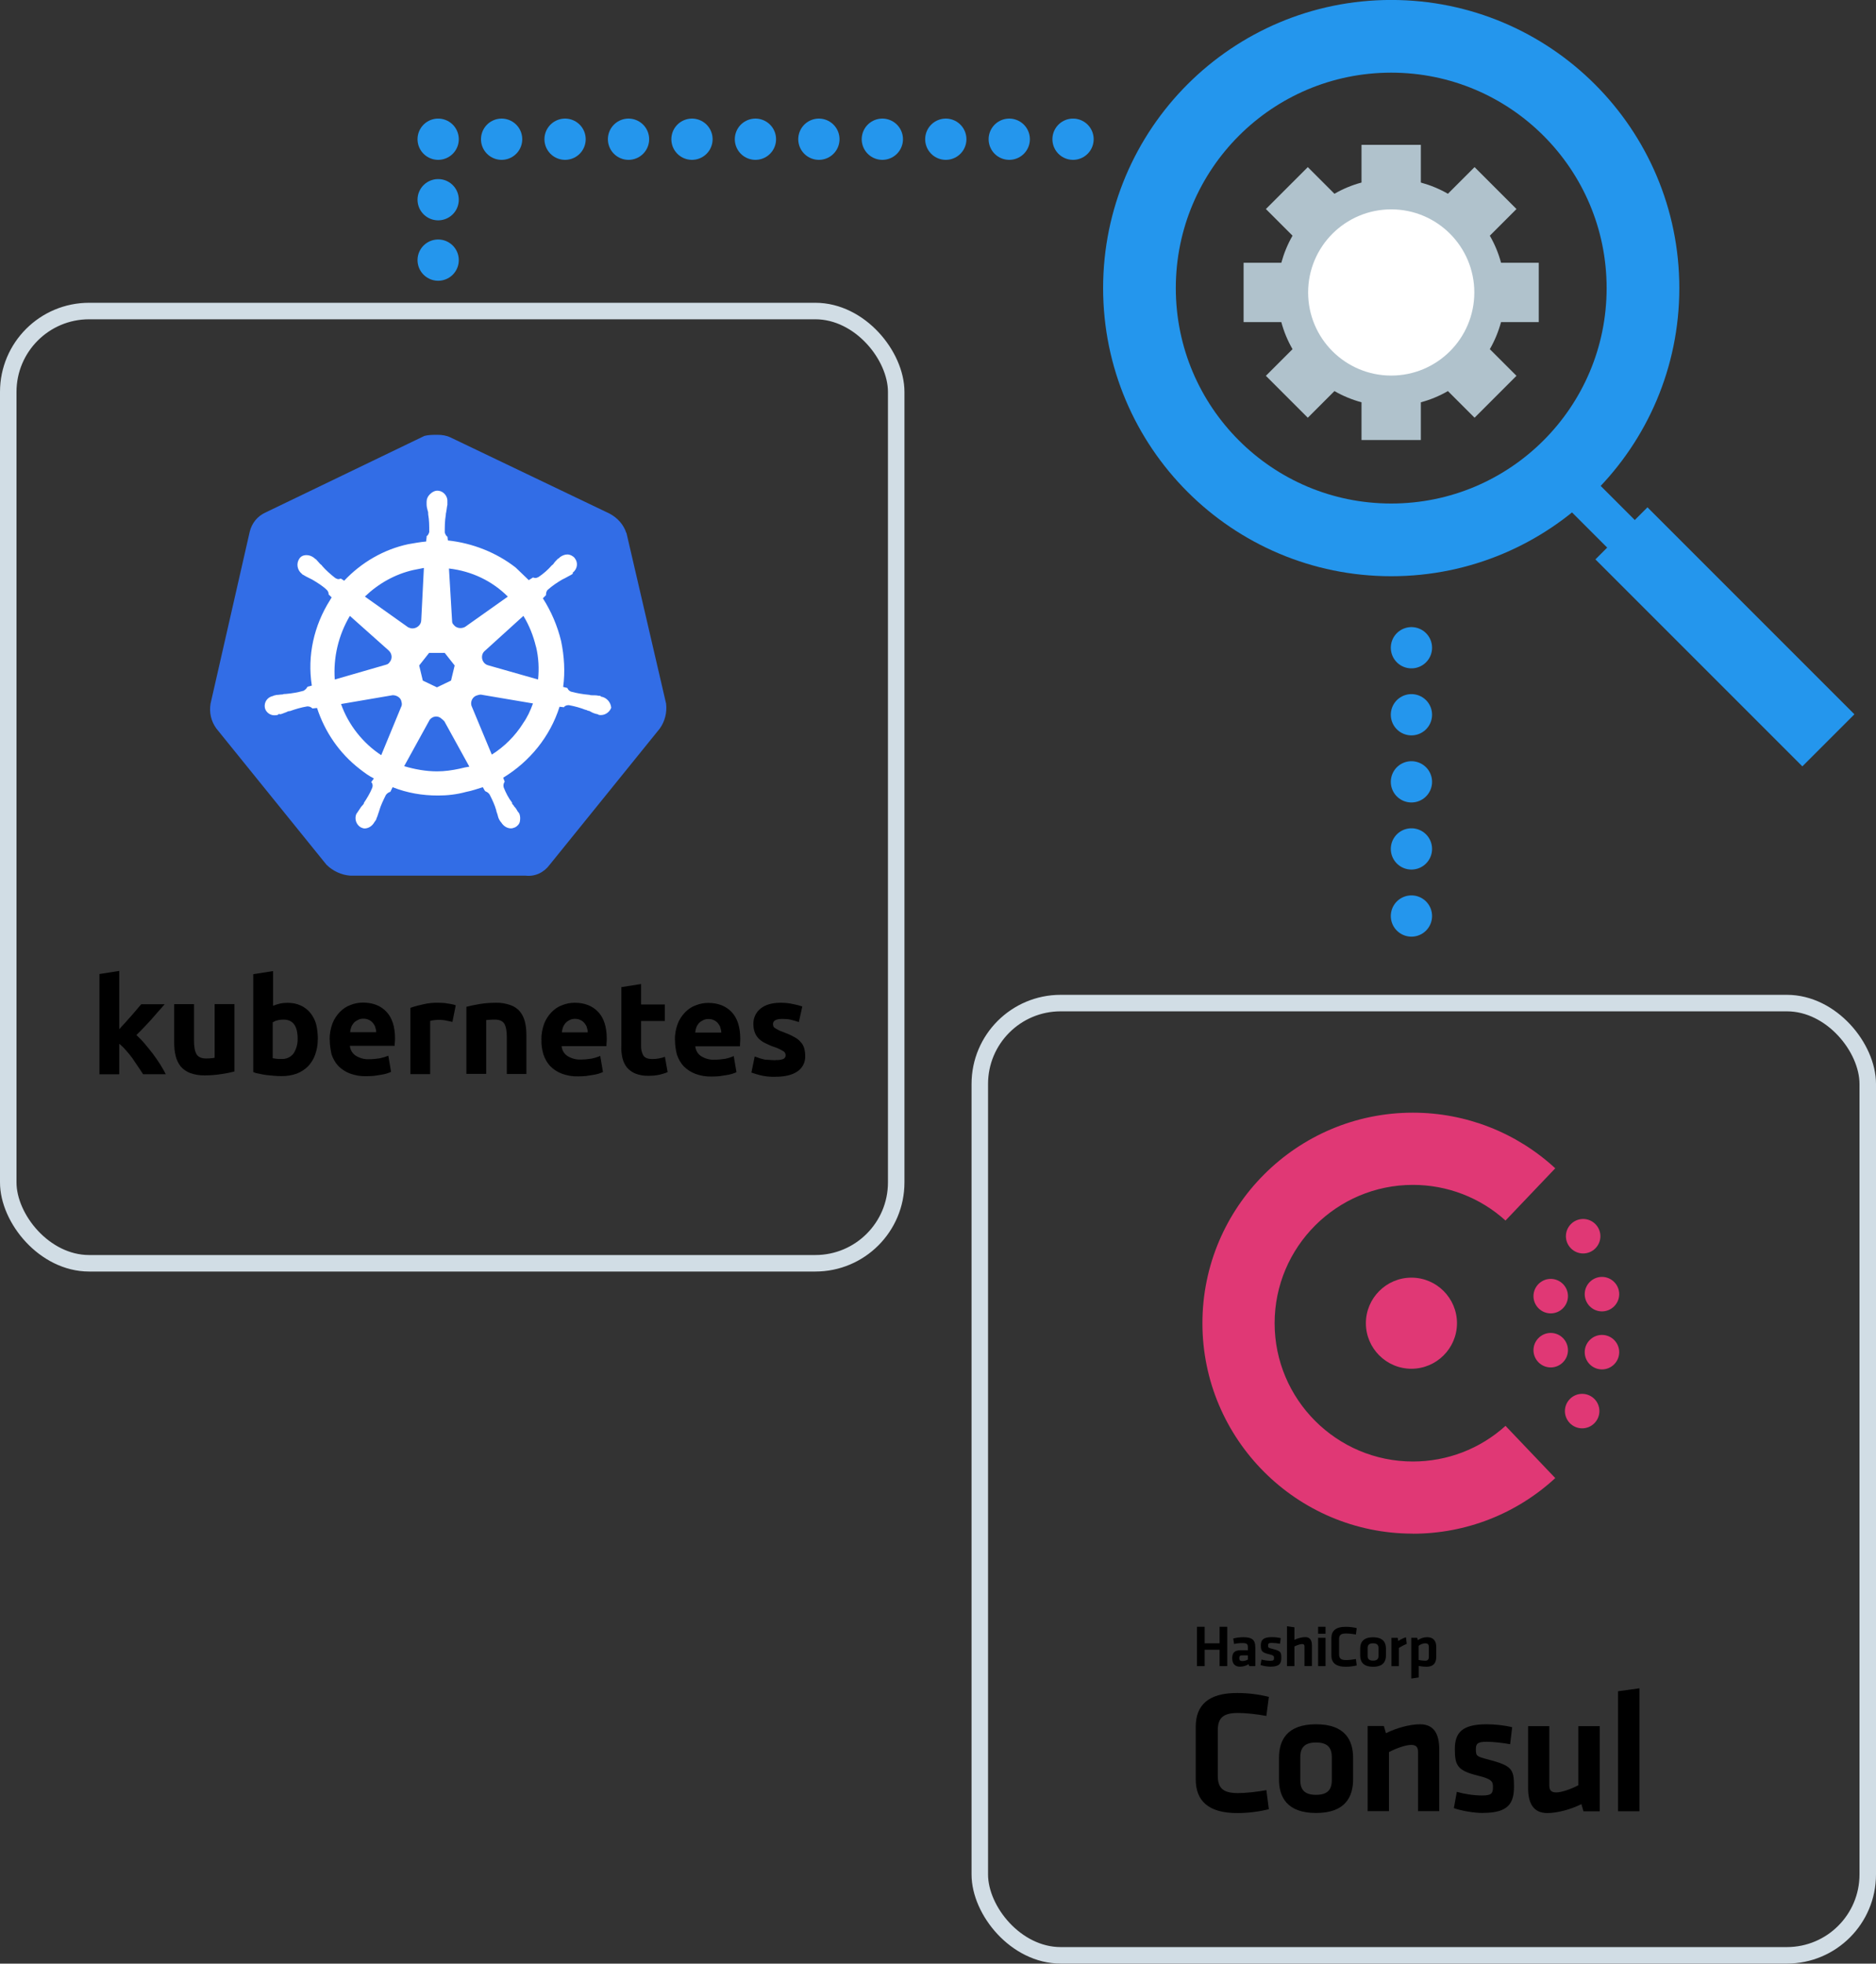
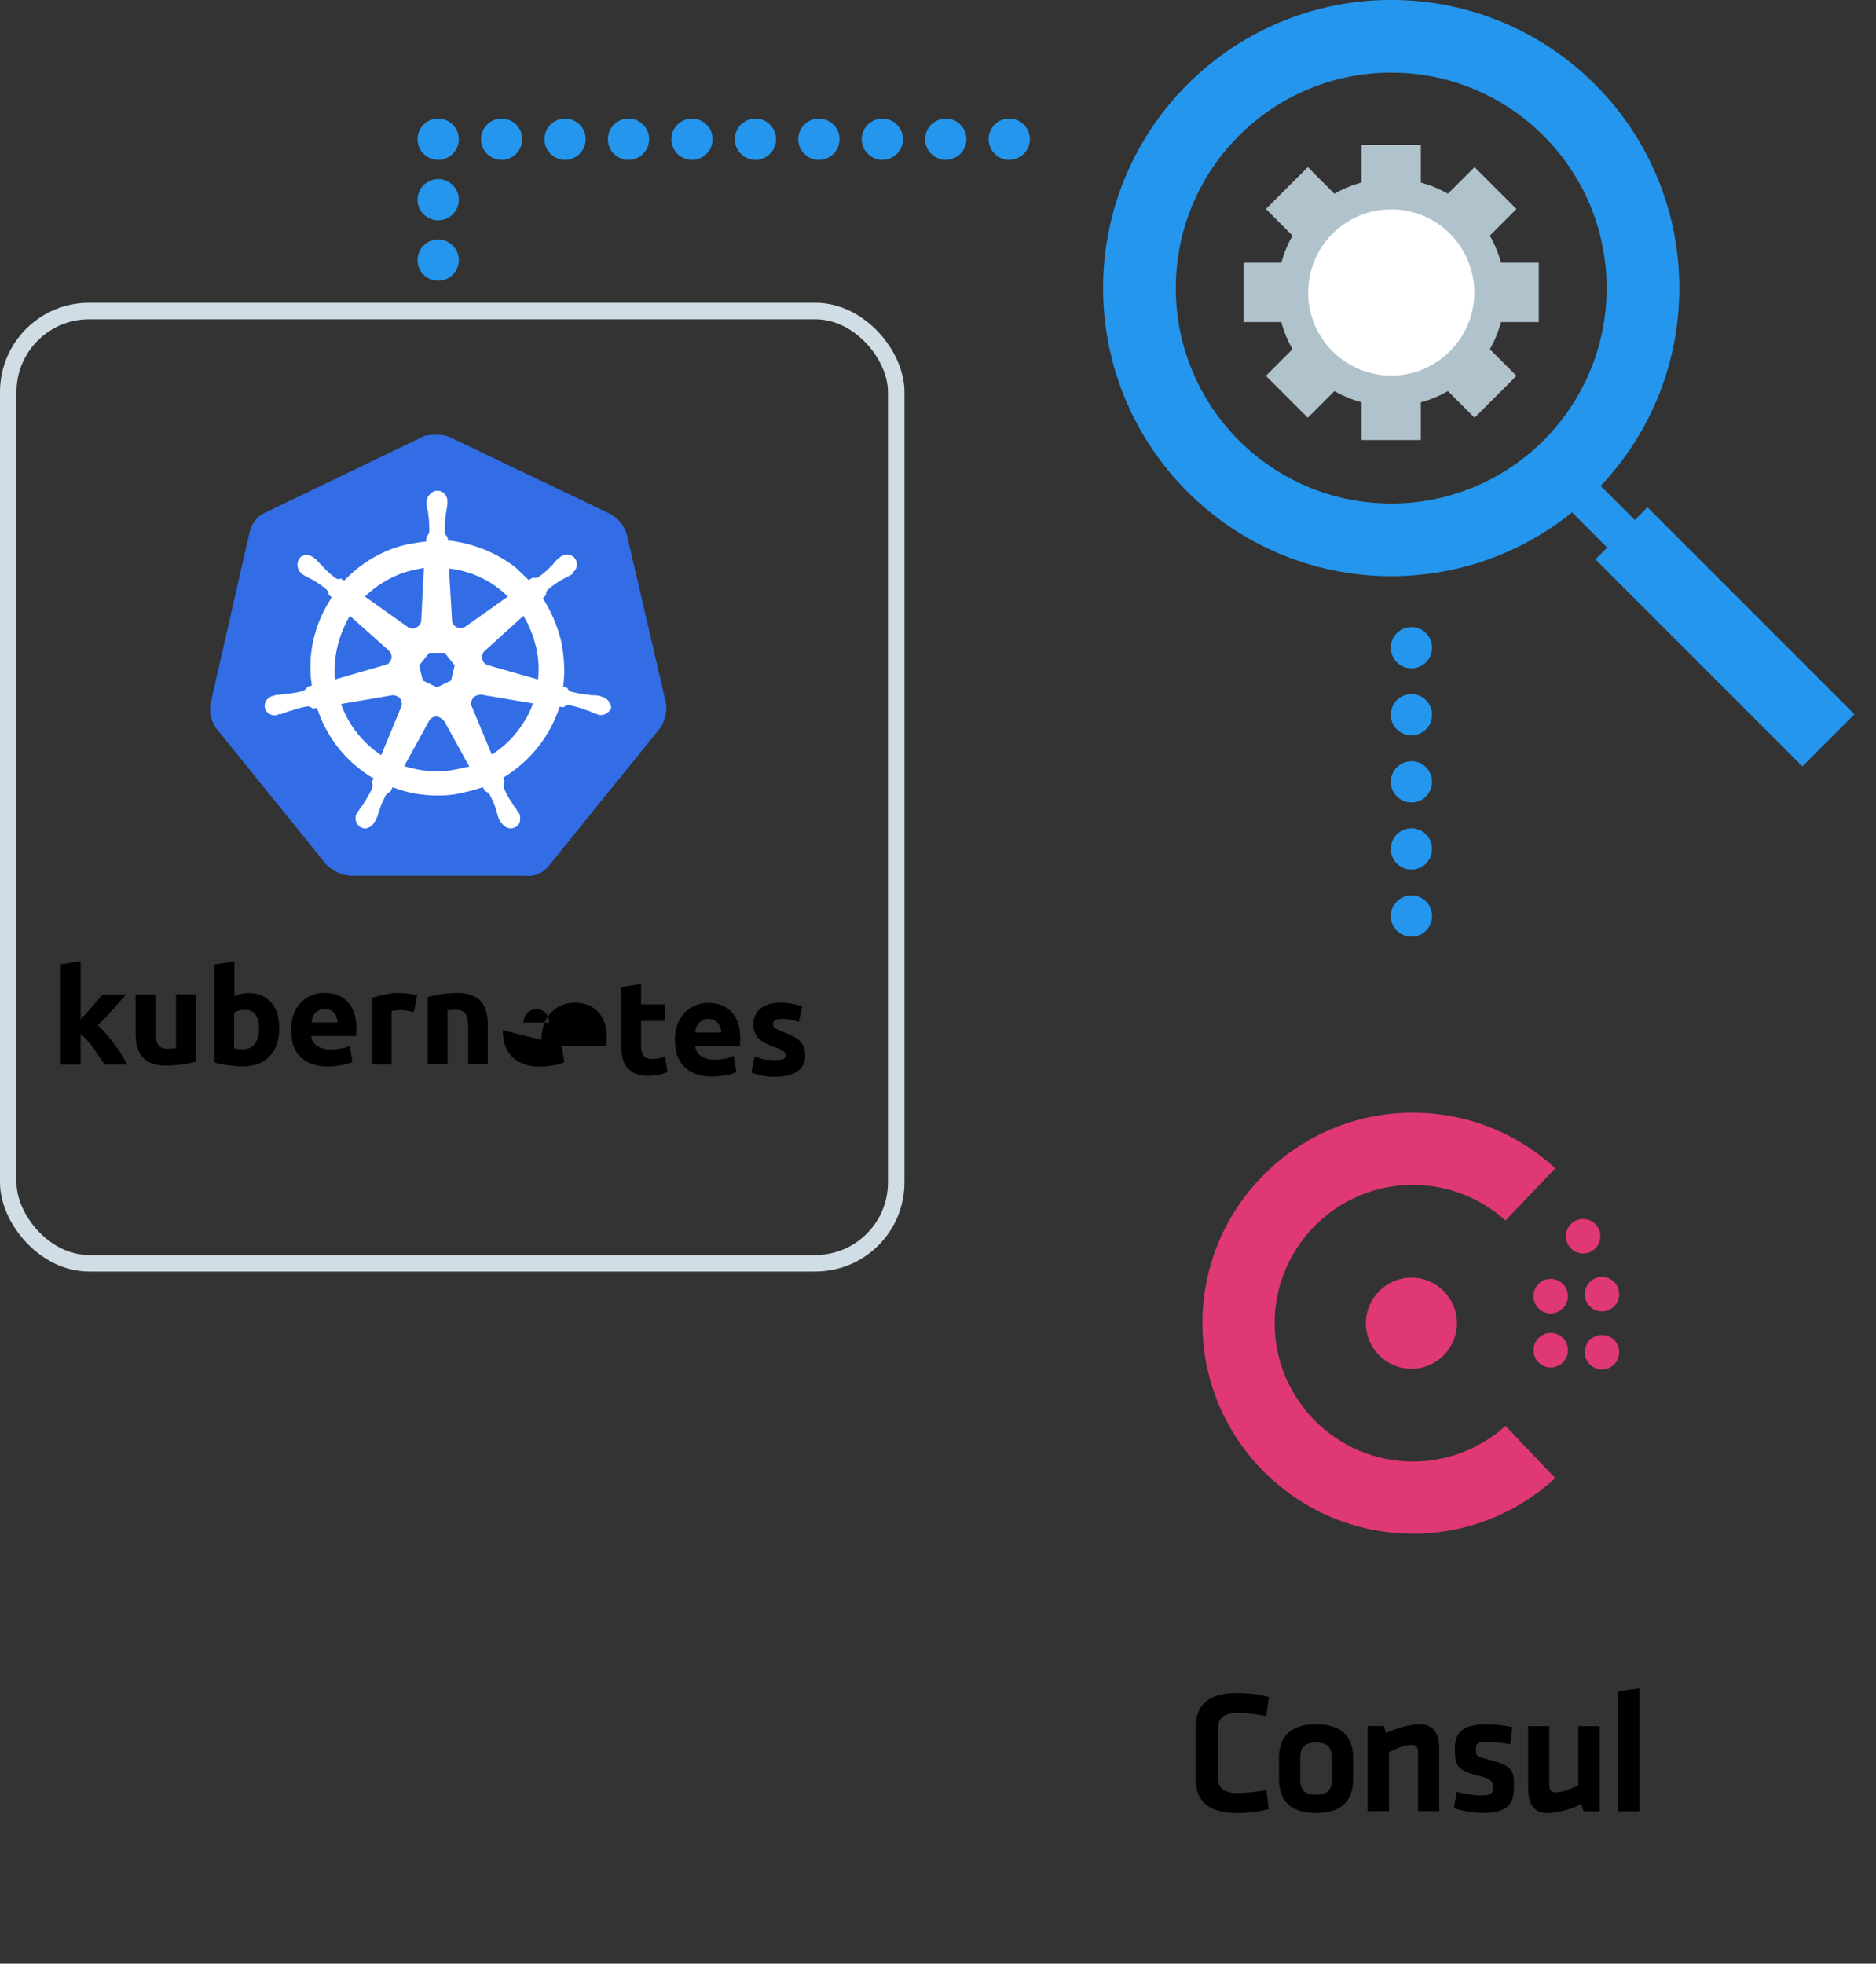
<svg xmlns="http://www.w3.org/2000/svg" id="Layer_2" viewBox="0 0 227.35 237.95">
  <rect x="0" y="0" width="227.35" height="237.95" fill="#333333" stroke="none" />
  <defs>
    <style>.cls-1{fill:#fff;}.cls-2{stroke-width:8.81px;}.cls-2,.cls-3,.cls-4,.cls-5,.cls-6,.cls-7,.cls-8,.cls-9{fill:none;}.cls-2,.cls-3,.cls-5,.cls-6,.cls-7,.cls-8,.cls-9{stroke:#2496ed;}.cls-2,.cls-4,.cls-5,.cls-7{stroke-miterlimit:10;}.cls-10{fill:#b0c2cc;}.cls-3,.cls-6,.cls-8,.cls-9{stroke-linecap:round;stroke-linejoin:round;stroke-width:5px;}.cls-4{stroke:#d1dde5;stroke-width:2px;}.cls-11{fill:#326de6;}.cls-5{stroke-width:8.92px;}.cls-6{stroke-dasharray:0 0 0 7.69;}.cls-12{fill:#e03875;}.cls-7{stroke-width:4.73px;}.cls-8{stroke-dasharray:0 0 0 8.13;}.cls-9{stroke-dasharray:0 0 0 7.33;}</style>
  </defs>
  <g id="Layer_1-2">
    <path class="cls-10" d="m186.48,39.03v-7.19h-4.57c-.31-1.16-.77-2.26-1.36-3.28l3.23-3.23-5.08-5.08-3.23,3.23c-1.02-.59-2.12-1.04-3.28-1.36v-4.57h-7.19v4.57c-1.16.31-2.26.77-3.28,1.36l-3.23-3.23-5.08,5.08,3.23,3.23c-.59,1.02-1.04,2.12-1.36,3.28h-4.57v7.19h4.57c.31,1.16.77,2.26,1.36,3.28l-3.23,3.23,5.08,5.08,3.23-3.23c1.02.59,2.12,1.04,3.28,1.36v4.57h7.19v-4.57c1.16-.31,2.26-.77,3.28-1.36l3.23,3.23,5.08-5.08-3.23-3.23c.59-1.02,1.04-2.12,1.36-3.28h4.57Z" />
    <circle class="cls-1" cx="168.6" cy="35.44" r="10.07" />
    <circle class="cls-2" cx="168.6" cy="34.91" r="30.51" />
    <line class="cls-7" x1="188.91" y1="57.15" x2="220.17" y2="88.41" />
    <line class="cls-5" x1="196.5" y1="64.63" x2="221.58" y2="89.71" />
    <path d="m144.91,209.24c0-2.59,1.5-4.09,5.02-4.09,1.31,0,2.67.17,3.84.47l-.3,2.31c-1.14-.21-2.48-.36-3.45-.36-1.84,0-2.44.64-2.44,2.14v5.43c0,1.5.59,2.14,2.44,2.14.97,0,2.31-.15,3.45-.36l.3,2.31c-1.17.3-2.52.47-3.84.47-3.52,0-5.02-1.51-5.02-4.09v-6.36Z" />
    <path d="m159.49,219.69c-3.54,0-4.49-1.95-4.49-4.07v-2.61c0-2.12.95-4.07,4.49-4.07s4.49,1.95,4.49,4.07v2.61c0,2.12-.95,4.07-4.49,4.07Zm0-8.54c-1.38,0-1.91.61-1.91,1.78v2.78c0,1.17.53,1.78,1.91,1.78s1.91-.61,1.91-1.78v-2.78c0-1.17-.53-1.78-1.91-1.78Z" />
    <path d="m171.85,219.48v-7.21c0-.55-.23-.83-.83-.83-.64,0-1.76.38-2.69.87v7.16h-2.59v-10.32h1.97l.25.87c1.29-.64,2.92-1.08,4.13-1.08,1.72,0,2.33,1.21,2.33,3.05v7.48h-2.59Z" />
    <path d="m179.75,219.69c-1.1,0-2.61-.25-3.56-.59l.36-1.97c.87.25,2.01.44,3.07.44,1.14,0,1.31-.25,1.31-1.04,0-.64-.13-.95-1.8-1.36-2.52-.61-2.82-1.25-2.82-3.24s.91-2.99,3.86-2.99c.95,0,2.2.13,3.09.36l-.25,2.06c-.78-.15-2.03-.3-2.84-.3-1.12,0-1.31.25-1.31.89,0,.83.06.89,1.46,1.25,2.88.76,3.16,1.14,3.16,3.26,0,1.99-.61,3.22-3.73,3.22Z" />
    <path d="m187.76,209.16v7.21c0,.55.23.83.83.83.64,0,1.76-.38,2.69-.87v-7.16h2.59v10.32h-1.97l-.25-.87c-1.29.64-2.92,1.08-4.13,1.08-1.72,0-2.33-1.21-2.33-3.05v-7.48h2.59Z" />
    <path d="m196.09,219.48v-14.54l2.59-.36v14.9h-2.59Z" />
-     <path d="m147.8,201.89v-1.98h-1.81v1.98h-.93v-4.76h.93v2h1.81v-2h.93v4.76h-.93Zm4.32,0h-.73l-.07-.23c-.32.2-.7.3-1.06.3-.65,0-.93-.43-.93-1.02,0-.7.32-.97,1.04-.97h.86v-.36c0-.38-.11-.51-.68-.51-.32,0-.68.04-.99.11l-.11-.66c.34-.1.83-.16,1.23-.16,1.12,0,1.45.38,1.45,1.24v2.26Zm-.9-1.3h-.66c-.29,0-.37.08-.37.34,0,.24.08.35.36.35.26,0,.51-.08.68-.18v-.51Zm2.77,1.37c-.38,0-.9-.08-1.23-.2l.12-.66c.3.08.7.15,1.06.15.4,0,.46-.08.46-.35,0-.21-.04-.32-.62-.45-.87-.2-.98-.42-.98-1.08s.32-.99,1.34-.99c.33,0,.76.04,1.07.12l-.09.68c-.27-.05-.7-.1-.98-.1-.39,0-.46.08-.46.3,0,.27.02.3.51.42,1,.25,1.09.38,1.09,1.09,0,.66-.21,1.07-1.29,1.07Zm4.1-.07v-2.4c0-.18-.08-.27-.29-.27-.22,0-.61.13-.93.29v2.38h-.9v-4.83l.9.13v1.52c.4-.2.93-.33,1.31-.33.59,0,.81.4.81,1.02v2.49h-.9Zm1.65-3.92v-.84h.9v.84h-.9Zm0,3.92v-3.43h.9v3.43h-.9Zm1.61-3.4c0-.86.52-1.36,1.74-1.36.46,0,.93.06,1.33.16l-.1.77c-.4-.07-.86-.12-1.2-.12-.64,0-.84.21-.84.71v1.8c0,.5.21.71.84.71.34,0,.8-.05,1.2-.12l.1.77c-.4.1-.87.16-1.33.16-1.22,0-1.74-.5-1.74-1.36v-2.11Zm5.05,3.48c-1.23,0-1.56-.65-1.56-1.35v-.87c0-.7.33-1.35,1.56-1.35s1.56.65,1.56,1.35v.87c0,.7-.33,1.35-1.56,1.35Zm0-2.84c-.48,0-.66.2-.66.59v.92c0,.39.18.59.66.59s.66-.2.66-.59v-.92c0-.39-.18-.59-.66-.59Zm4.08.06c-.35.15-.62.3-.95.5v2.21h-.9v-3.43h.76l.06.38c.2-.13.62-.37.94-.45l.09.79Zm3.58,1.57c0,.76-.35,1.21-1.18,1.21-.32,0-.68-.04-.95-.1v1.4l-.9.13v-4.94h.71l.09.29c.32-.22.68-.36,1.13-.36.72,0,1.1.41,1.1,1.19v1.17Zm-2.14.39c.23.05.54.09.79.09.32,0,.45-.15.45-.46v-1.21c0-.28-.11-.44-.44-.44-.29,0-.61.14-.8.31v1.71Z" />
    <path class="cls-12" d="m171.22,185.84c-14.06,0-25.5-11.44-25.5-25.5s11.44-25.51,25.5-25.51c6.41,0,12.54,2.39,17.26,6.74h0s-6.03,6.33-6.03,6.33h0c-3.08-2.79-7.07-4.32-11.22-4.32-9.24,0-16.76,7.52-16.76,16.76s7.52,16.76,16.76,16.76c4.15,0,8.14-1.53,11.22-4.32h0s6.03,6.33,6.03,6.33h0c-4.72,4.35-10.85,6.74-17.26,6.74Z" />
-     <path class="cls-12" d="m191.74,173.08c-1.15,0-2.09-.94-2.09-2.09s.94-2.09,2.09-2.09,2.09.94,2.09,2.09-.94,2.09-2.09,2.09Z" />
    <path class="cls-12" d="m171.05,165.86c-3.05,0-5.52-2.48-5.52-5.52s2.48-5.52,5.52-5.52,5.52,2.48,5.52,5.52-2.48,5.52-5.52,5.52Z" />
    <path class="cls-12" d="m194.14,165.94c-1.15,0-2.09-.94-2.09-2.09s.94-2.09,2.09-2.09,2.09.94,2.09,2.09-.94,2.09-2.09,2.09Z" />
    <path class="cls-12" d="m187.93,165.7c-1.15,0-2.09-.94-2.09-2.09s.94-2.09,2.09-2.09,2.09.94,2.09,2.09-.94,2.09-2.09,2.09Z" />
    <path class="cls-12" d="m194.14,158.91c-1.15,0-2.09-.94-2.09-2.09s.94-2.09,2.09-2.09,2.09.94,2.09,2.09-.94,2.09-2.09,2.09Z" />
    <path class="cls-12" d="m187.93,159.15c-1.15,0-2.09-.94-2.09-2.09s.94-2.09,2.09-2.09,2.09.94,2.09,2.09-.94,2.09-2.09,2.09Z" />
    <path class="cls-12" d="m191.86,151.89c-1.15,0-2.09-.94-2.09-2.09s.94-2.09,2.09-2.09,2.09.94,2.09,2.09-.94,2.09-2.09,2.09Z" />
-     <rect class="cls-4" x="118.74" y="121.55" width="107.61" height="115.39" rx="9.8" ry="9.8" />
    <path id="path10349" class="cls-11" d="m75.9,64.58c-.32-1.01-1.07-1.83-2.02-2.34l-19.28-9.23c-.51-.25-1.07-.32-1.58-.32s-1.07,0-1.58.13l-19.28,9.29c-.95.44-1.64,1.26-1.9,2.34l-4.74,20.8c-.19,1.07.06,2.15.7,3.03l13.34,16.5c.76.76,1.83,1.26,2.91,1.33h21.24c1.14.13,2.21-.38,2.91-1.33l13.34-16.5c.63-.89.89-1.96.76-3.03l-4.8-20.67h0Z" />
    <path id="path10351" class="cls-1" d="m72.93,84.43h0c-.06,0-.13,0-.13-.06s-.13-.06-.25-.06c-.25-.06-.51-.06-.76-.06-.13,0-.25,0-.38-.06h-.06c-.7-.06-1.45-.19-2.15-.38-.19-.06-.38-.25-.44-.44.06,0,0,0,0,0h0l-.51-.13c.25-1.83.13-3.73-.25-5.56-.44-1.83-1.2-3.6-2.21-5.18l.38-.38h0v-.06c0-.19.06-.44.19-.57.57-.51,1.14-.89,1.77-1.26h0c.13-.06.25-.13.38-.19.25-.13.44-.25.7-.38.06-.06.13-.06.19-.13.06-.06,0-.06,0-.13h0c.57-.44.7-1.2.25-1.77-.19-.25-.57-.44-.89-.44s-.63.13-.89.32h0l-.06.06c-.06.06-.13.13-.19.13-.19.19-.38.38-.51.57-.06.13-.19.19-.25.25h0c-.44.51-1.01,1.01-1.58,1.39-.13.06-.25.13-.38.13-.06,0-.19,0-.25-.06h-.06l-.51.32c-.51-.51-1.07-1.01-1.58-1.52-2.34-1.83-5.25-2.97-8.22-3.29l-.06-.51h0v.06c-.19-.13-.25-.32-.32-.51,0-.7,0-1.39.13-2.15v-.06c0-.13.06-.25.06-.38.06-.25.06-.51.13-.76v-.38h0c.06-.63-.44-1.26-1.07-1.33-.38-.06-.76.13-1.07.44-.25.25-.38.57-.38.89h0v.32c0,.25.06.51.13.76.06.13.06.25.06.38v.06c.13.7.13,1.39.13,2.15-.06.19-.13.38-.32.51v.13h0l-.06.51c-.7.06-1.39.19-2.15.32-2.97.63-5.69,2.21-7.78,4.43l-.38-.25h-.06c-.06,0-.13.06-.25.06s-.25-.06-.38-.13c-.57-.44-1.14-.95-1.58-1.45h0c-.06-.13-.19-.19-.25-.25-.19-.19-.32-.38-.51-.57-.06-.06-.13-.06-.19-.13l-.06-.06h0c-.25-.19-.57-.32-.89-.32-.38,0-.7.13-.89.44-.38.57-.25,1.33.25,1.77h0c.06,0,.06.06.06.06,0,0,.13.13.19.13.19.13.44.25.7.38.13.06.25.13.38.19h0c.63.38,1.26.76,1.77,1.26.13.13.25.38.19.57v-.06h0l.38.38c-.06.13-.13.19-.19.32-1.96,3.1-2.78,6.76-2.21,10.37l-.51.13h0c0,.06-.06.06-.06.06-.06.19-.25.32-.44.44-.7.19-1.39.32-2.15.38h0c-.13,0-.25,0-.38.06-.25,0-.51.06-.76.06-.06,0-.13.06-.25.06q-.06,0-.13.06h0c-.7.13-1.14.76-1.01,1.45h0c.13.57.7.95,1.26.89.13,0,.19,0,.32-.06h0q.06,0,.06-.06c0-.06.19,0,.25,0,.25-.06.51-.19.7-.25.13-.06.25-.13.38-.13h.06c.7-.25,1.33-.44,2.09-.57h.06c.19,0,.38.06.51.19.06,0,.06.06.06.06h0l.57-.06c.95,2.91,2.72,5.5,5.18,7.4.57.44,1.07.82,1.71,1.14l-.32.44h0c0,.06.06.06.06.06.13.19.13.44.06.63-.25.63-.63,1.26-1.01,1.83v.06c-.06.13-.13.19-.25.32-.13.13-.25.38-.44.63-.06.06-.06.13-.13.19,0,0,0,.06-.06.06h0c-.32.63-.06,1.39.51,1.71.13.06.32.13.44.13.51,0,.95-.32,1.2-.76h0s0-.06.06-.06c0-.06.06-.13.13-.19.06-.25.19-.44.25-.7l.13-.38h0c.19-.7.51-1.33.82-1.96.13-.19.32-.32.51-.38q.06,0,.06-.06h0l.25-.51c1.77.7,3.6,1.01,5.5,1.01,1.14,0,2.28-.13,3.41-.44.7-.13,1.39-.38,2.02-.57l.25.44h0q.06,0,.06.06c.19.06.38.19.51.38.32.63.63,1.26.82,1.96v.06l.13.38c.06.25.13.51.25.7.06.06.06.13.13.19,0,0,0,.06.06.06h0c.25.44.7.76,1.2.76.19,0,.32-.06.51-.13.25-.13.51-.38.57-.7.06-.32.06-.63-.06-.95h0c0-.06-.06-.06-.06-.06,0-.06-.06-.13-.13-.19-.13-.25-.25-.44-.44-.63-.06-.13-.13-.19-.25-.32v-.13c-.44-.57-.76-1.2-1.01-1.83-.06-.19-.06-.44.06-.63,0-.06.06-.06.06-.06h0l-.19-.51c3.22-1.96,5.69-4.99,6.83-8.6l.51.06h0c.06,0,.06-.06.06-.06.13-.13.32-.19.51-.19h.06c.7.13,1.39.32,2.02.57h.06c.13.06.25.13.38.13.25.13.44.25.7.32.06,0,.13.06.25.06q.06,0,.13.06h0c.13.06.19.06.32.06.57,0,1.07-.38,1.26-.89-.06-.7-.57-1.2-1.14-1.33h0Zm-18.27-1.96l-1.71.82-1.71-.82-.44-1.83,1.2-1.52h1.9l1.2,1.52-.44,1.83Zm10.3-4.11c.32,1.33.38,2.66.25,3.98l-6.01-1.71h0c-.57-.13-.89-.7-.76-1.26.06-.19.13-.32.25-.44l4.74-4.3c.7,1.14,1.2,2.4,1.52,3.73Zm-3.41-6.07l-5.18,3.67c-.44.25-1.07.19-1.39-.25-.13-.13-.19-.25-.19-.44l-.38-6.38c2.78.32,5.25,1.52,7.14,3.41h0Zm-11.44-3.22l1.26-.25-.32,6.32h0c0,.57-.51,1.01-1.07,1.01-.19,0-.32-.06-.51-.13l-5.25-3.73c1.64-1.58,3.67-2.72,5.88-3.22Zm-7.71,5.56l4.68,4.17h0c.44.38.51,1.01.13,1.45-.13.19-.25.25-.51.32l-6.13,1.77c-.19-2.66.44-5.37,1.83-7.71Zm-1.07,10.68l6.26-1.07c.51,0,1.01.32,1.07.82.06.19.06.44-.06.63h0l-2.4,5.82c-2.21-1.45-3.98-3.67-4.87-6.2Zm14.35,7.84c-.89.19-1.77.32-2.72.32-1.33,0-2.72-.25-3.98-.63l3.1-5.63c.32-.38.82-.51,1.26-.25.19.13.32.25.51.44h0l3.03,5.5c-.38.06-.76.13-1.2.25Zm7.71-5.5c-.95,1.52-2.28,2.84-3.79,3.79l-2.47-5.94c-.13-.51.13-1.01.57-1.2.19-.06.38-.13.57-.13l6.32,1.07c-.32.89-.7,1.71-1.2,2.4Z" />
-     <path id="path3003" d="m94.01,128.45c.31.02.64-.02.93-.13.18-.09.29-.29.27-.49-.02-.22-.16-.42-.35-.49-.33-.2-.71-.38-1.09-.49-.38-.13-.71-.29-1.02-.44-.29-.13-.53-.31-.78-.53-.22-.22-.38-.47-.49-.75-.13-.33-.18-.69-.18-1.04-.02-.73.31-1.44.89-1.89.6-.47,1.4-.69,2.42-.69.49,0,1,.04,1.49.16.38.07.75.16,1.13.29l-.42,1.89c-.31-.11-.6-.18-.91-.27-.35-.09-.73-.11-1.09-.11-.75,0-1.13.2-1.13.62,0,.09.02.18.04.27.04.09.11.16.2.22s.22.13.38.22.38.18.64.27c.44.16.89.35,1.29.58.31.16.58.35.8.62.2.2.33.44.42.73.09.31.13.62.13.93.04.75-.31,1.49-.95,1.91-.62.42-1.51.64-2.66.64-.64.02-1.26-.04-1.89-.2-.35-.09-.69-.2-1.02-.31l.4-1.95c.4.16.82.29,1.24.38.44.02.86.07,1.31.07m-12.22-2.44c-.02-.67.11-1.33.33-1.95.2-.53.51-1,.91-1.42.38-.38.8-.67,1.29-.84.49-.2,1-.29,1.51-.29,1.2,0,2.15.38,2.84,1.11.69.73,1.04,1.82,1.04,3.24,0,.13,0,.29-.02.47,0,.18-.02.31-.02.44h-5.41c.04.47.29.91.69,1.18.49.31,1.06.47,1.64.44.42,0,.86-.04,1.29-.11.35-.07.71-.18,1.04-.33l.33,1.95c-.16.09-.33.13-.51.2-.24.07-.49.13-.73.16-.27.04-.53.09-.84.13-.29.02-.6.04-.91.04-.69.02-1.35-.09-2-.33-.53-.2-1-.51-1.4-.91-.38-.4-.64-.89-.82-1.4-.16-.6-.24-1.2-.24-1.77m5.61-.91c0-.2-.04-.4-.11-.6-.04-.2-.16-.35-.27-.51-.13-.16-.29-.29-.47-.38-.22-.11-.44-.16-.69-.16s-.47.04-.69.16c-.18.09-.35.2-.49.35-.13.16-.24.33-.31.53s-.11.4-.13.6h3.15m-12.11-5.5l2.4-.38v2.48h2.88v2h-2.88v2.97c-.02.42.07.84.27,1.2.18.29.53.44,1.09.44.27,0,.53-.02.78-.07.27-.04.51-.11.75-.2l.33,1.86c-.31.13-.64.22-.98.31-.42.09-.86.13-1.31.13-.55.02-1.11-.07-1.62-.27-.4-.16-.75-.42-1.02-.73-.27-.33-.44-.73-.55-1.15-.11-.49-.16-1-.13-1.49v-7.12m-9.69,6.41c-.02-.67.11-1.33.33-1.95.2-.53.51-1,.91-1.42.38-.38.8-.67,1.29-.84.49-.2,1-.29,1.51-.29,1.2,0,2.15.38,2.84,1.11.69.73,1.04,1.82,1.04,3.24,0,.13,0,.29-.02.47s-.02.31-.02.44h-5.43c.04.47.29.91.69,1.18.49.31,1.06.47,1.64.44.42,0,.86-.04,1.29-.11.35-.07.71-.18,1.06-.33l.33,1.95c-.16.09-.33.13-.51.2-.24.07-.49.13-.73.16-.27.04-.53.09-.84.13-.29.02-.6.04-.91.04-.69.02-1.35-.09-2-.33-.53-.2-1-.51-1.4-.91-.38-.4-.64-.89-.82-1.4-.18-.6-.27-1.2-.24-1.77m5.61-.91c0-.2-.04-.4-.11-.6-.04-.2-.16-.35-.27-.51-.13-.16-.29-.29-.47-.38-.22-.11-.44-.16-.69-.16s-.47.04-.69.16c-.18.09-.33.2-.47.35-.13.16-.24.33-.31.53s-.11.4-.13.6h3.13m-14.7-3.1c.51-.13,1.04-.24,1.57-.33.67-.11,1.35-.16,2.02-.16.6-.02,1.2.09,1.77.29.44.16.84.42,1.13.78.29.35.49.78.6,1.22.13.51.18,1.04.18,1.57v4.77h-2.37v-4.46c0-.78-.11-1.31-.31-1.64-.2-.31-.58-.49-1.13-.49-.18,0-.35,0-.55.02-.2,0-.35.02-.51.04v6.52h-2.4v-8.14m-1.69,1.84c-.22-.04-.47-.11-.75-.16-.31-.07-.62-.09-.93-.09-.18,0-.35.02-.55.04-.16.02-.31.04-.47.09v6.45h-2.4v-8.03c.49-.18,1-.31,1.51-.42.64-.16,1.31-.22,1.95-.2.16,0,.31.02.47.02.18,0,.35.02.55.07.18.02.35.04.55.09.16.02.31.07.47.13l-.4,2m-14.88,2.17c-.02-.67.11-1.33.33-1.95.2-.53.51-1,.91-1.42.38-.38.8-.67,1.29-.84.49-.2,1-.29,1.51-.29,1.2,0,2.15.38,2.84,1.11.69.73,1.04,1.82,1.04,3.22,0,.13,0,.29-.02.47s-.02.31-.02.44h-5.43c.04.47.29.91.69,1.18.49.31,1.06.47,1.64.44.42,0,.86-.04,1.29-.11.35-.07.71-.18,1.04-.31l.33,1.95c-.16.09-.33.13-.51.2-.24.07-.49.13-.73.16-.27.04-.53.09-.84.13-.29.02-.6.04-.91.04-.69.02-1.35-.09-2-.33-.53-.2-1-.51-1.4-.91-.38-.4-.64-.89-.82-1.4-.13-.6-.22-1.18-.22-1.77m5.63-.91c0-.2-.04-.4-.11-.6-.04-.2-.16-.35-.27-.51-.13-.16-.29-.29-.47-.38-.22-.11-.44-.16-.69-.16s-.47.04-.69.16c-.18.09-.35.2-.49.35-.13.16-.24.33-.31.53-.07.2-.11.4-.13.6h3.15m-9.51.78c0-1.55-.58-2.31-1.71-2.31-.24,0-.49.02-.73.09-.2.04-.4.13-.58.24v4.35c.11.02.27.04.44.07s.38.02.6.02c.58.04,1.13-.2,1.49-.67.33-.53.51-1.15.49-1.8m2.44.09c0,.62-.09,1.24-.31,1.84-.18.53-.47,1-.84,1.4-.4.4-.86.71-1.38.91-.6.22-1.22.31-1.86.31-.29,0-.6-.02-.91-.04-.31-.02-.62-.07-.93-.09-.29-.04-.58-.09-.86-.16-.29-.04-.53-.11-.73-.2v-11.86l2.4-.38v4.21c.27-.11.55-.2.84-.27.31-.07.62-.09.93-.09.55,0,1.09.09,1.6.33.44.2.84.51,1.15.89.33.42.58.89.71,1.4.13.55.2,1.18.2,1.8m-10.11,3.9c-.51.13-1.04.24-1.57.31-.67.11-1.35.16-2.02.16-.62.02-1.22-.09-1.8-.29-.44-.18-.82-.44-1.13-.8-.29-.38-.49-.8-.6-1.26-.13-.51-.18-1.06-.18-1.6v-4.68h2.4v4.41c0,.78.11,1.33.31,1.66s.58.51,1.13.51c.18,0,.35,0,.55-.02s.35-.02.51-.07v-6.5h2.4v8.16m-13.97-5.1c.24-.27.47-.53.73-.8.24-.29.49-.55.73-.82.24-.29.47-.53.67-.78s.4-.47.55-.64h2.84c-.58.64-1.13,1.29-1.66,1.89-.55.6-1.13,1.22-1.77,1.84.35.33.69.67,1,1.04.33.4.67.8,1,1.24.31.42.62.86.89,1.29.27.42.49.82.67,1.18h-2.75c-.18-.29-.38-.58-.6-.91s-.47-.67-.69-1.02c-.24-.33-.51-.67-.8-.98-.24-.29-.51-.55-.8-.78v3.7h-2.4v-12.15l2.4-.38v7.07" />
+     <path id="path3003" d="m94.01,128.45c.31.02.64-.02.93-.13.18-.09.29-.29.27-.49-.02-.22-.16-.42-.35-.49-.33-.2-.71-.38-1.09-.49-.38-.13-.71-.29-1.02-.44-.29-.13-.53-.31-.78-.53-.22-.22-.38-.47-.49-.75-.13-.33-.18-.69-.18-1.04-.02-.73.31-1.44.89-1.89.6-.47,1.4-.69,2.42-.69.49,0,1,.04,1.49.16.38.07.75.16,1.13.29l-.42,1.89c-.31-.11-.6-.18-.91-.27-.35-.09-.73-.11-1.09-.11-.75,0-1.13.2-1.13.62,0,.09.02.18.04.27.04.09.11.16.2.22s.22.13.38.22.38.18.64.27c.44.16.89.35,1.29.58.31.16.58.35.8.62.2.2.33.44.42.73.09.31.13.62.13.93.04.75-.31,1.49-.95,1.91-.62.42-1.51.64-2.66.64-.64.02-1.26-.04-1.89-.2-.35-.09-.69-.2-1.02-.31l.4-1.95c.4.16.82.29,1.24.38.44.02.86.07,1.31.07m-12.22-2.44c-.02-.67.11-1.33.33-1.95.2-.53.51-1,.91-1.42.38-.38.8-.67,1.29-.84.49-.2,1-.29,1.51-.29,1.2,0,2.15.38,2.84,1.11.69.73,1.04,1.82,1.04,3.24,0,.13,0,.29-.02.47,0,.18-.02.31-.02.44h-5.41c.04.47.29.91.69,1.18.49.31,1.06.47,1.64.44.42,0,.86-.04,1.29-.11.35-.07.71-.18,1.04-.33l.33,1.95c-.16.09-.33.13-.51.2-.24.07-.49.13-.73.16-.27.04-.53.09-.84.13-.29.02-.6.04-.91.04-.69.02-1.35-.09-2-.33-.53-.2-1-.51-1.4-.91-.38-.4-.64-.89-.82-1.4-.16-.6-.24-1.2-.24-1.77m5.61-.91c0-.2-.04-.4-.11-.6-.04-.2-.16-.35-.27-.51-.13-.16-.29-.29-.47-.38-.22-.11-.44-.16-.69-.16s-.47.04-.69.16c-.18.09-.35.2-.49.35-.13.16-.24.33-.31.53s-.11.4-.13.6h3.15m-12.11-5.5l2.4-.38v2.48h2.88v2h-2.88v2.97c-.02.42.07.84.27,1.2.18.29.53.44,1.09.44.27,0,.53-.02.78-.07.27-.04.51-.11.75-.2l.33,1.86c-.31.13-.64.22-.98.31-.42.09-.86.13-1.31.13-.55.02-1.11-.07-1.62-.27-.4-.16-.75-.42-1.02-.73-.27-.33-.44-.73-.55-1.15-.11-.49-.16-1-.13-1.49v-7.12m-9.69,6.41c-.02-.67.11-1.33.33-1.95.2-.53.51-1,.91-1.42.38-.38.8-.67,1.29-.84.49-.2,1-.29,1.51-.29,1.2,0,2.15.38,2.84,1.11.69.73,1.04,1.82,1.04,3.24,0,.13,0,.29-.02.47s-.02.31-.02.44h-5.43l.33,1.95c-.16.09-.33.13-.51.2-.24.07-.49.13-.73.16-.27.04-.53.09-.84.13-.29.02-.6.04-.91.04-.69.02-1.35-.09-2-.33-.53-.2-1-.51-1.4-.91-.38-.4-.64-.89-.82-1.4-.18-.6-.27-1.2-.24-1.77m5.61-.91c0-.2-.04-.4-.11-.6-.04-.2-.16-.35-.27-.51-.13-.16-.29-.29-.47-.38-.22-.11-.44-.16-.69-.16s-.47.04-.69.16c-.18.09-.33.2-.47.35-.13.16-.24.33-.31.53s-.11.4-.13.6h3.13m-14.7-3.1c.51-.13,1.04-.24,1.57-.33.67-.11,1.35-.16,2.02-.16.6-.02,1.2.09,1.77.29.44.16.84.42,1.13.78.29.35.49.78.6,1.22.13.51.18,1.04.18,1.57v4.77h-2.37v-4.46c0-.78-.11-1.31-.31-1.64-.2-.31-.58-.49-1.13-.49-.18,0-.35,0-.55.02-.2,0-.35.02-.51.04v6.52h-2.4v-8.14m-1.69,1.84c-.22-.04-.47-.11-.75-.16-.31-.07-.62-.09-.93-.09-.18,0-.35.02-.55.04-.16.02-.31.04-.47.09v6.45h-2.4v-8.03c.49-.18,1-.31,1.51-.42.64-.16,1.31-.22,1.95-.2.16,0,.31.02.47.02.18,0,.35.02.55.07.18.02.35.04.55.09.16.02.31.07.47.13l-.4,2m-14.88,2.17c-.02-.67.11-1.33.33-1.95.2-.53.51-1,.91-1.42.38-.38.8-.67,1.29-.84.49-.2,1-.29,1.51-.29,1.2,0,2.15.38,2.84,1.11.69.73,1.04,1.82,1.04,3.22,0,.13,0,.29-.02.47s-.02.31-.02.44h-5.43c.04.47.29.91.69,1.18.49.31,1.06.47,1.64.44.42,0,.86-.04,1.29-.11.35-.07.71-.18,1.04-.31l.33,1.95c-.16.09-.33.13-.51.2-.24.07-.49.13-.73.16-.27.04-.53.09-.84.13-.29.02-.6.04-.91.04-.69.02-1.35-.09-2-.33-.53-.2-1-.51-1.4-.91-.38-.4-.64-.89-.82-1.4-.13-.6-.22-1.18-.22-1.77m5.63-.91c0-.2-.04-.4-.11-.6-.04-.2-.16-.35-.27-.51-.13-.16-.29-.29-.47-.38-.22-.11-.44-.16-.69-.16s-.47.04-.69.16c-.18.09-.35.2-.49.35-.13.16-.24.33-.31.53-.07.2-.11.4-.13.6h3.15m-9.51.78c0-1.55-.58-2.31-1.71-2.31-.24,0-.49.02-.73.09-.2.04-.4.13-.58.24v4.35c.11.02.27.04.44.07s.38.02.6.02c.58.04,1.13-.2,1.49-.67.33-.53.51-1.15.49-1.8m2.44.09c0,.62-.09,1.24-.31,1.84-.18.53-.47,1-.84,1.4-.4.4-.86.71-1.38.91-.6.22-1.22.31-1.86.31-.29,0-.6-.02-.91-.04-.31-.02-.62-.07-.93-.09-.29-.04-.58-.09-.86-.16-.29-.04-.53-.11-.73-.2v-11.86l2.4-.38v4.21c.27-.11.55-.2.84-.27.31-.07.62-.09.93-.09.55,0,1.09.09,1.6.33.44.2.84.51,1.15.89.33.42.58.89.71,1.4.13.55.2,1.18.2,1.8m-10.11,3.9c-.51.13-1.04.24-1.57.31-.67.11-1.35.16-2.02.16-.62.02-1.22-.09-1.8-.29-.44-.18-.82-.44-1.13-.8-.29-.38-.49-.8-.6-1.26-.13-.51-.18-1.06-.18-1.6v-4.68h2.4v4.41c0,.78.11,1.33.31,1.66s.58.51,1.13.51c.18,0,.35,0,.55-.02s.35-.02.51-.07v-6.5h2.4v8.16m-13.97-5.1c.24-.27.47-.53.73-.8.24-.29.49-.55.73-.82.24-.29.47-.53.67-.78s.4-.47.55-.64h2.84c-.58.64-1.13,1.29-1.66,1.89-.55.6-1.13,1.22-1.77,1.84.35.33.69.67,1,1.04.33.4.67.8,1,1.24.31.42.62.86.89,1.29.27.42.49.82.67,1.18h-2.75c-.18-.29-.38-.58-.6-.91s-.47-.67-.69-1.02c-.24-.33-.51-.67-.8-.98-.24-.29-.51-.55-.8-.78v3.7h-2.4v-12.15l2.4-.38v7.07" />
    <rect class="cls-4" x="1" y="37.69" width="107.61" height="115.39" rx="9.8" ry="9.8" />
    <line class="cls-3" x1="53.1" y1="31.52" x2="53.1" y2="31.52" />
    <line class="cls-9" x1="53.1" y1="24.2" x2="53.1" y2="20.53" />
    <line class="cls-3" x1="53.1" y1="16.87" x2="53.1" y2="16.87" />
    <line class="cls-6" x1="60.79" y1="16.87" x2="126.19" y2="16.87" />
-     <line class="cls-3" x1="130.04" y1="16.87" x2="130.04" y2="16.87" />
    <line class="cls-3" x1="171.05" y1="111" x2="171.05" y2="111" />
    <line class="cls-8" x1="171.05" y1="102.87" x2="171.05" y2="82.55" />
    <line class="cls-3" x1="171.05" y1="78.49" x2="171.05" y2="78.49" />
  </g>
</svg>